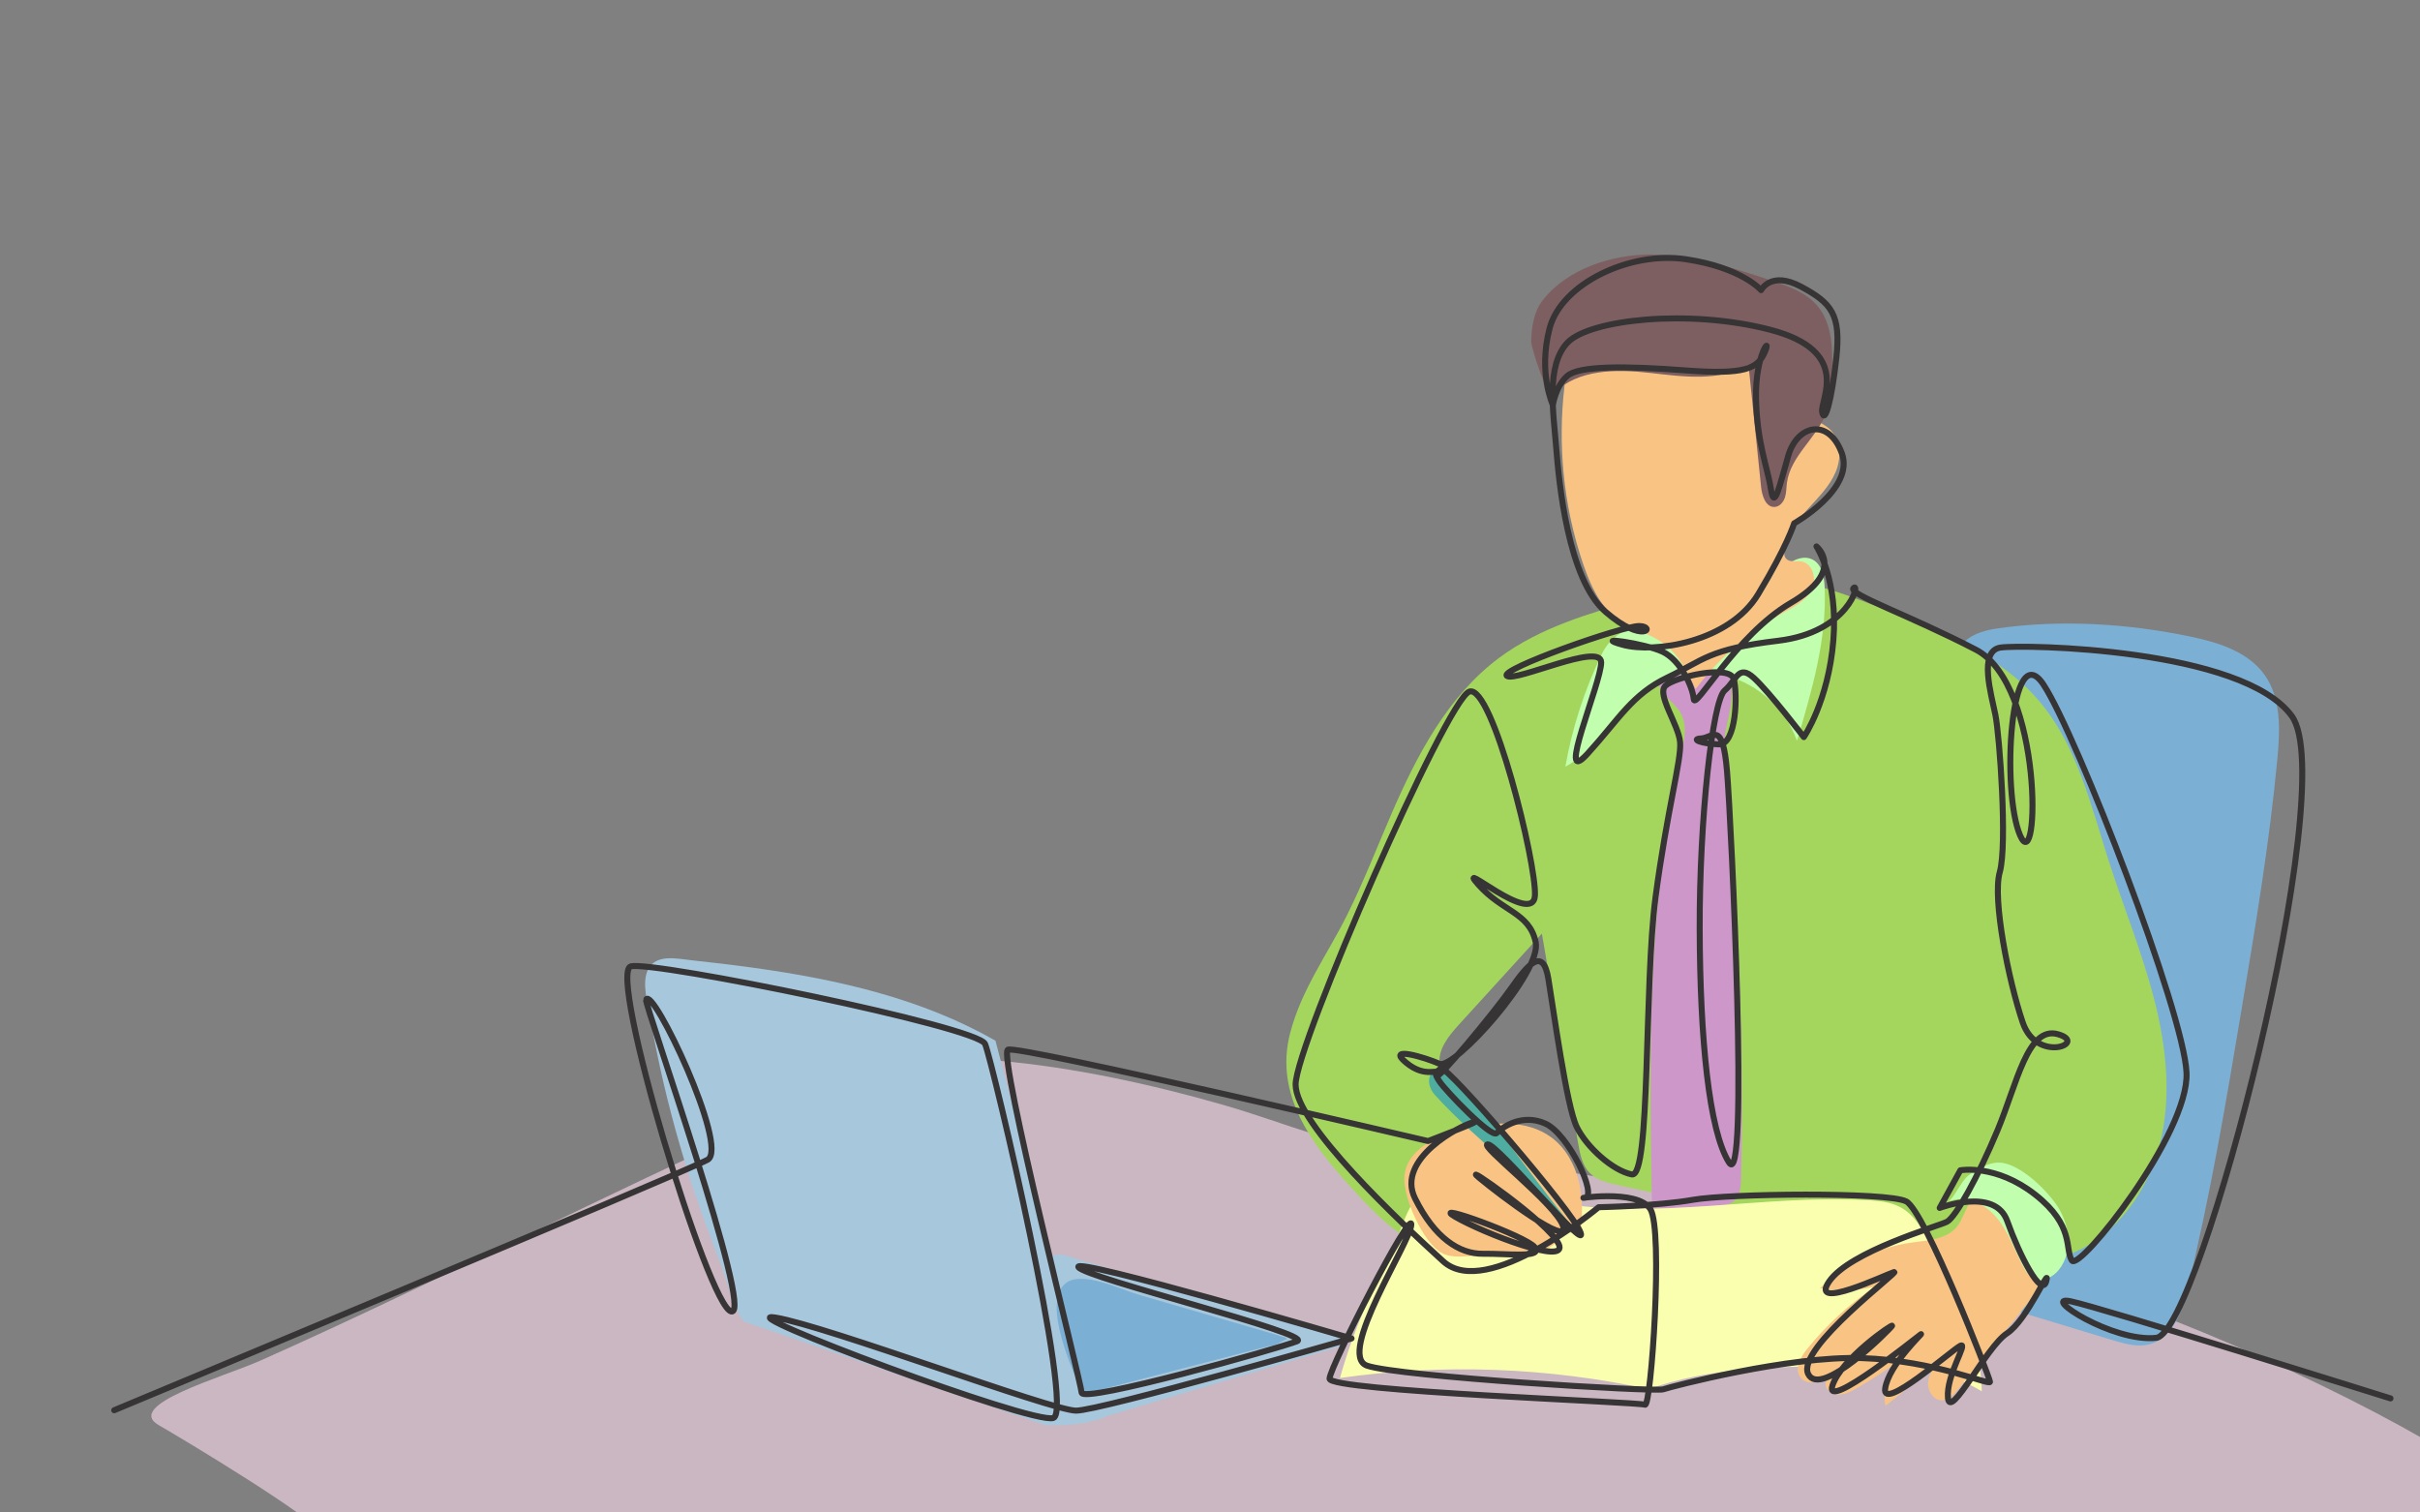
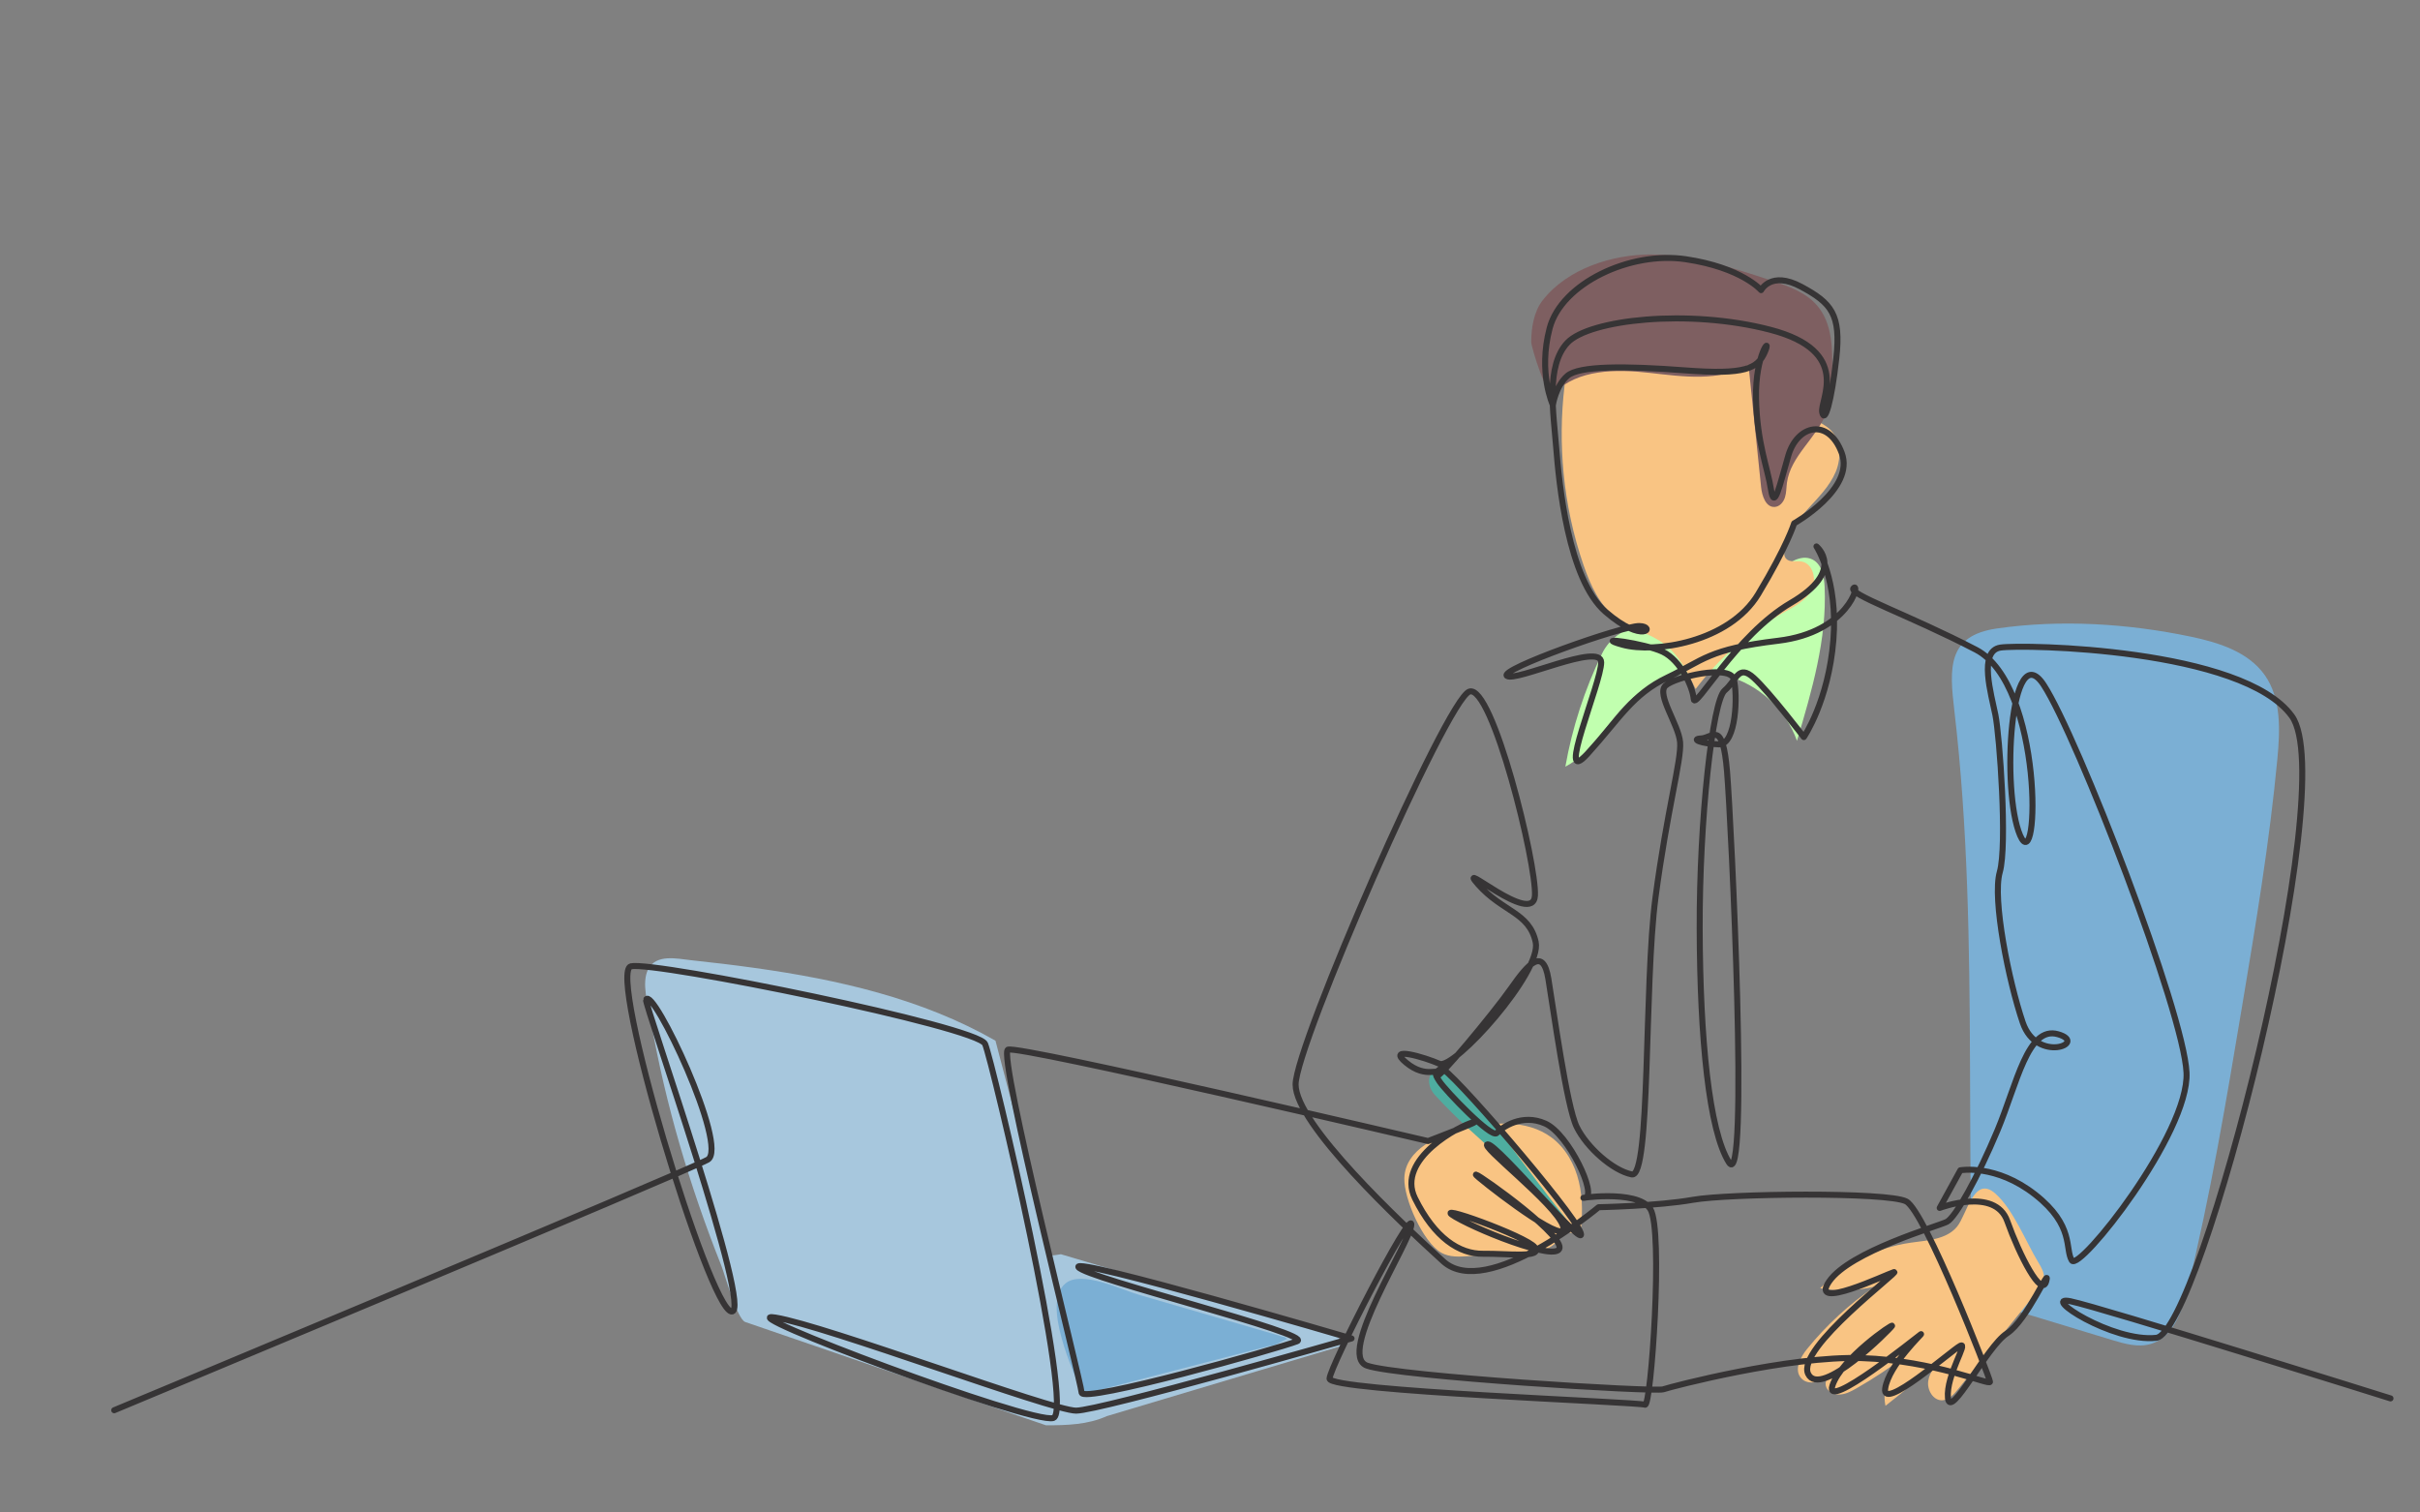
<svg xmlns="http://www.w3.org/2000/svg" id="a" viewBox="0 0 2900 1812.5">
  <rect x="0" y="0" width="2900" height="1812.5" fill="#808080" stroke="none" />
  <defs>
    <style>.c,.d{fill:none;}.c,.e,.f,.g,.h,.i,.j,.k,.l,.m,.n{stroke-width:0px;}.d{fill-rule:evenodd;stroke:#363435;stroke-linecap:round;stroke-linejoin:round;stroke-width:7.2px;}.o{clip-path:url(#b);}.e{fill:#f9c483;}.f{fill:#7bafd4;}.g{fill:#4eada0;}.h{fill:#cbb7c2;}.i{fill:#a7c7dd;}.j{fill:#a4d65e;}.k{fill:#ce97ca;}.l{fill:#c1ffaf;}.m{fill:#faffb0;}.n{fill:#7e5f61;}</style>
    <clipPath id="b">
      <rect class="c" width="2900" height="1812.5" />
    </clipPath>
  </defs>
  <g class="o">
-     <path class="h" d="m190.54,1708.02c-42.96-24.39,76.58-57.53,121.71-77.62,209.92-93.46,408.08-197.21,617.99-290.67,84.91-37.8,174.44-76.44,267.04-68.51,87.92,7.53,184.18,28.52,268.97,52.96,76.46,22.04,139.3,51.75,218.64,57.88,227.27,17.56,450.39,68.93,672.51,120.13,167.98,38.73,400.09,137.57,549.44,223.67,1.19,104.6-1.17,198.63.02,303.24,0-.57-594.65.32-643.93,0-197.17-1.3-394.33,1.37-591.5.07-198.7-1.31-419.01,1.67-617.71.37-197.94-1.3-401.05,1.64-598.99.34-97.47-.64,45.63-7.78-51.56-14.48-29.06-2-.06-47.68-5.01-71.15-4.06-19.25.67-12.5-1.5-32.07-4.21-37.89,3.01-33.07-9.02-72.15-5.45-17.73-172.38-117.97-197.1-132.01Z" />
    <path class="f" d="m2625.2,762.9c33.4,6.99,68.95,18.18,88.68,46.02,20.01,28.23,18.45,65.92,15.22,100.37-9.34,99.39-25.81,197.96-42.27,296.43-19,113.66-38.03,227.46-65.52,339.37-6.57,26.73-17.42,57.5-43.79,65.4-15.13,4.53-31.32-.07-46.43-4.66-33.15-10.07-66.31-20.13-99.46-30.2-20.64-6.27-42.72-13.52-55.54-30.86-12.26-16.58-13.26-38.66-13.66-59.28-2.76-141.12.03-282.33-5.13-423.4-2.57-70.34-7.1-140.65-15.31-210.57-5.99-51-8.65-89.79,51.02-98.38,76.41-10.99,156.86-6,232.2,9.77Z" />
-     <path class="j" d="m1667.46,975.28c30.43-70.37,67.62-141.28,129.14-187.03,48.85-36.33,108.86-53.65,167.43-70.28,49.95-14.18,101.02-28.5,152.88-25.79,51.32,2.68,100.16,21.86,147.93,40.8,65.29,25.88,133.3,53.68,178.81,107.16,45.67,53.67,62.09,125.36,83.65,192.45,17.81,55.44,40.02,109.51,54.43,165.93,14.41,56.41,20.79,116.29,6.46,172.73-14.33,56.43-51.9,109.01-105.85,130.89-55.93,22.68-119.2,10.18-178.19-2.63-121.92-26.48-243.83-52.95-365.75-79.43-11.92-2.59-24.53-5.55-33.15-14.17-9.24-9.25-11.9-23.01-14.13-35.9-14.47-83.75-28.94-167.5-43.42-251.25-33.14,36.36-66.27,72.73-99.41,109.09-12.46,13.67-25.8,30.09-22.96,48.36,2.55,16.42,17.25,27.74,30.57,37.67,24.84,18.52,49.33,38.92,64.51,65.92,15.18,27,19.43,62.08,3.39,88.58-21.23,35.08-71.08,43.43-109.61,29.39-38.53-14.04-68.15-44.89-95.66-75.31-46.94-51.9-91.58-110.67-72.49-184.45,13.58-52.48,44.78-94.21,68.57-142.15,19.53-39.34,35.44-80.32,52.86-120.6Z" />
-     <path class="k" d="m2002.23,795.37c-7.92,3.82-14.62,11.41-14.83,20.2-.36,15.55,17.54,24.3,25.8,37.47,9.52,15.19,5.36,34.82,1.31,52.28-41.19,177.36-38.14,361.6-34.87,543.64,25.78-1.3,51.55-2.59,77.33-3.89,7.08-.36,14.65-.89,20.24-5.24,8.07-6.29,9.01-17.94,9.23-28.17,3.41-159.38-2.76-318.96-18.48-477.6-1.6-16.15-3.3-32.43-1.46-48.55,1.69-14.84,6.36-29.21,8.15-44.03,1.79-14.82.3-30.97-8.91-42.72-14.12-18.01-45.41-12.13-63.5-3.39Z" />
    <path class="l" d="m1875.83,918.76c34.48-18.15,51.84-57.52,81.31-83.01,30.12-26.05,73.38-36.05,111.87-25.84,38.49,10.2,71.13,40.31,84.39,77.86,17.89-60.17,35.97-121.73,33.14-184.44-.57-12.71-3.45-27.55-14.94-33.02-13.48-6.42-28.32,4.36-40.41,13.13-32.34,23.46-71.11,36.02-109.16,48.23-36.05,11.57-84.39,14.9-102.19,51.5-20.84,42.88-35.73,88.64-44.02,135.6Z" />
    <path class="e" d="m1897.72,677.51c8.24,23.88,19.2,48.21,39.42,63.36,17.72,13.28,40.75,18.05,58.23,31.63,17.16,13.32,27.15,33.62,36.58,53.2,28.27-37.38,64.39-68.79,105.33-91.58,12.61-7.02,26.41-13.94,33.38-26.57,6.97-12.63,2.03-32.66-12.25-34.73-6.23-.9-13.83,1.36-18.05-3.32-2.58-2.87-2.57-7.2-1.99-11.02,2.82-18.59,15.05-34.26,27.7-48.18,12.65-13.92,26.46-27.49,33.75-44.83,7.29-17.33,6.19-39.9-8.16-52.06-5.48-4.64-12.44-7.44-17.39-12.64-11.72-12.32-7.88-32.09-11.35-48.73-3.72-17.83-16.6-32.77-32.03-42.45-15.43-9.68-33.3-14.7-51.12-18.49-35.1-7.46-71.12-10.58-106.98-9.34-23.61.82-53.87-2.18-74.75,11.37-19.94,12.95-20.64,47.69-23.23,69.64-4.06,34.48-4.43,69.4-1.1,103.95,3.62,37.7,11.63,74.98,23.99,110.78Z" />
    <path class="n" d="m1978.57,304.96c49.31.08,97.1,15.69,143.93,31.14,20.15,6.65,41.35,13.98,55.13,30.13,18.42,21.6,18.69,52.82,17.81,81.19-.5,16.04-1.13,32.43-6.91,47.41-11.63,30.17-42.91,51.69-47.16,83.74-.78,5.85-.6,11.89-2.39,17.52-1.79,5.63-6.27,10.99-12.16,11.41-10.68.76-15.32-13.09-16.41-23.74-5.04-48.9-10.07-97.8-15.11-146.7-34.72,20.72-78.4,14.28-118.57,9.75-40.18-4.53-86.11-4.5-114.42,24.37-8.13,8.29-27.46-55.55-27.4-61.56.19-16.96,3.09-36.13,13.76-49.78,29.74-38.04,83.45-54.96,129.91-54.89Z" />
-     <path class="m" d="m1605.74,1651.33c122.84-17.43,248.76-12.88,370.01,13.39,71.93-25.76,149.99-26.93,226.39-27.81,59.27-.69,122.09-.45,172.73,30.35-.69-63.07-31.5-121.38-61.53-176.84-9.12-16.83-19.12-34.58-35.96-43.69-11.81-6.39-25.62-7.72-39.03-8.49-125.73-7.19-253.03,24.59-376.98,2.37-28.59-5.12-56.7-13.09-85.56-16.37-20.52-2.33-59-6.07-75.99,8.93-12.97,11.45-20.46,40.44-28.06,55.74-26.03,52.36-50.29,105.95-66.01,162.42Z" />
    <path class="e" d="m2345.05,1470.21c-12.84,15.29-35.46,16.15-55.23,18.96-40.85,5.79-79.63,25.29-108.65,54.61,21.71,3.85,44.21,3.17,65.64-1.99-30.56,20.78-58.05,46.06-81.32,74.77-8.01,9.88-15.59,24.37-7.65,34.3,8.85,11.09,26.53,4.33,38.56-3.2-6.72.26-10.65,9.13-7.7,15.17,2.94,6.05,10.4,8.81,17.1,8.21s12.83-3.88,18.68-7.2c20.68-11.75,40.55-24.92,59.44-39.37-19.01,12.89-29.11,37.7-24.49,60.2,23.59-18.34,46.46-37.59,68.55-57.71-7.57,8.05-15.49,16.79-17.25,27.7-1.76,10.91,5.93,23.99,16.97,23.39,7.75-.42,13.58-6.95,18.47-12.99,31.43-38.79,62.86-77.57,94.29-116.36,4.11-5.08,8.41-10.6,8.89-17.12.48-6.63-3.1-12.8-6.55-18.48-15.01-24.7-29.92-63.31-51.47-82.61-25.96-23.25-34.29,25.43-46.27,39.69Z" />
-     <path class="l" d="m2463.7,1442.71c16.35,23.03,21.23,56.76,3.62,78.84-6.99,8.76-19.03,15.21-29.33,10.8-6.87-2.93-11.09-9.82-14.5-16.46-9.98-19.43-17.17-40.7-31.33-57.33-14.16-16.63-38.38-27.58-58.12-18.24,7.04-3.33,16.24-25.03,24.37-31.33,9.81-7.59,25.04-16.44,37.96-15.77,23.82,1.24,54.43,31.31,67.33,49.48Z" />
    <path class="e" d="m1753.26,1352.88c35.6-8.51,76.34-11.66,105.78,10.09,17.16,12.67,28.11,32.51,33.05,53.26,4.94,20.75,4.3,42.45,1.64,63.62-7.58-1.64-15.17-3.28-22.75-4.91-.17,8.86-7,16.49-15.01,20.27s-17.08,4.47-25.92,5.1c-23.41,1.67-46.82,3.34-70.23,5.01-11.07.79-22.89,1.42-32.55-4.04-21.79-12.32-45.19-64.6-44.38-89.61,1.13-34.82,41.96-51.99,70.36-58.78Z" />
    <path class="g" d="m1735.08,1284.6c8.03,3.48,13.89,10.5,19.43,17.28,47.41,58.03,89.91,119.74,137.32,177.76-50.26-61.51-119.31-109.1-172.37-167.55-13.3-14.65-7.23-37.4,15.62-27.49Z" />
    <path class="i" d="m893,1584.2s360.46,123.82,360.46,123.82c24.91,0,50.24-.72,72.92-11.01l280.66-83.92c-.92-3.67-1.83-7.34-2.75-11.01l-332.94-99.06c-3.67.46-7.31,1.38-11.01,1.38,0,0-67.41-257.27-67.41-257.27-88.3-50.52-188.84-73.3-288.72-87.22-25.24-3.52-50.55-6.52-75.88-9.22-17.09-1.82-41.87-7.85-51.57,10.86-8.35,16.11-.3,41.78,2.54,58.2,4.52,26.18,9.83,52.22,15.87,78.09,11.59,49.68,25.89,98.72,42.51,146.95,8.32,24.14,17.23,48.07,26.68,71.79,4.12,10.34,19,64.31,28.64,67.62Z" />
    <path class="f" d="m1538.25,1602.09c1.63,0,2.83,1.63,4.25,2.44-7.37,2.87-14.22,8.57-22.13,8.57l-222.88,57.78c-11.19-26.71-49.8-109.64-20.44-133.08,19.57-15.63,66.12,7.52,87.15,13.64,56.07,16.32,112.13,32.63,168.2,48.95,1.69.49,4.07,1.7,5.86,1.7Z" />
    <path class="d" d="m2864.65,1675.78s-347.1-109.02-383.7-116.46c-36.42-7.39,50.65,49.62,102.99,43.88,52.66-5.78,221.87-662.66,162.52-744.96-58.71-81.42-322.69-86.29-349.27-82.2-26.5,4.06-10.97,55.9-5.98,80.79,5.01,24.94,14.43,156.05,5.23,188.2-9.2,32.15,10.7,130.86,27.49,180.25,16.85,49.6,78.87,24.58,42.24,14.09-36.46-10.43-49.07,59.32-72.5,115.27-23.42,55.92-50.22,104.15-60.56,109.49-10.33,5.33-116.33,35.33-141.18,71.57-24.81,36.2,68.67-8.62,77.83-11.32,9.16-2.71-117.52,91.29-102.99,122.02,14.58,30.83,98.22-53.62,100.57-57.52,2.34-3.89-60.87,39.23-71.45,71.52-10.58,32.3,102.16-58.88,105.97-61.51,3.82-2.62-38.53,36.54-42.77,65.04-4.25,28.51,79.63-45.92,90.01-51.2,10.39-5.29-17.21,35.21-14.78,62.5,2.43,27.34,46.13-61.46,70.62-77.3,24.53-15.88,52.58-83.52,47.2-62.62-5.39,20.92-32.05-30.76-46.74-72.02-14.63-41.1-80.98-15.77-80.98-15.77l24.78-45.11s42.68-7.78,89.7,29.18c47.37,37.24,35.31,65.21,43.93,78.97,8.64,13.8,140.79-152.29,137.39-225.22-3.39-72.67-130.78-402.56-171.1-464.47-40-61.45-51.25,127.33-28.3,180.33,23.07,53.27,28.3-180.33-52.95-222.61-80.29-41.77-154.72-66.89-146.57-74.01,8.14-7.12-5.85,53.2-90.49,63.27-83.78,9.97-89.54,23.41-132.39,43.91-42.66,20.41-57.36,48.98-96.32,91.87-38.85,42.76,16.92-85.63,16.67-110-.24-24.34-102.31,23.85-112.9,16.4-10.56-7.44,138.19-60.16,158.59-59.81,20.44.36,5.21,22.46-40.34-16.95-45.21-39.11-56.03-155.73-59.27-197.12-3.23-41.29-12.67-97.9,13.52-125.52,26.23-27.69,144.99-41,243-15.46,99.35,25.89,59.23,84.45,62.23,98.88,3,14.45,11.11-12.27,16.93-64.84,5.81-52.48-5.83-66.11-42.21-85.65-36.19-19.44-47.91,4.13-47.91,4.13,0,0-22.9-26.97-90.26-37.04-66.76-9.98-149.05,29.12-163.15,82.69-14.12,53.62,3.88,92,3.88,92,0,0,3.24-22.58,17.31-34.88,14.08-12.31,69.55-12.04,141.14-6.62,72.27,5.48,87.1-2.18,95.71-22.29,8.6-20.11-11.83,2.59-10.72,55.9,1.12,53.45,14.02,83.39,17.95,109.18,3.94,25.83,10.04-3.98,20.74-40.62,10.7-36.64,48.1-46.01,64.07-3.1,16.04,43.08-57.07,84.24-57.07,84.24,0,0-8.11,26.74-43,84.72-34.83,57.87-124.54,71.44-162.8,60.72-38.07-10.65,27.04-1.64,48.31,8.48,21.34,10.16,35.95,42.03,37.16,56.71,1.21,14.69,50.39-76.72,116.37-115.27,66.41-38.8,30.7-67.68,30.7-67.68,0,0,26.13,39.39,20.26,112.32-5.89,73.12-35.4,116.15-35.4,116.15,0,0-41.16-53.93-59.94-70.97-18.71-16.99-20.5,2.83-35,15.15-14.47,12.32-30.26,154.74-29.87,285.54.4,131.59,11.13,241.89,35.13,280.05,24.11,38.34,2.86-406.06-2.35-468.6-5.19-62.34-17.15-40.3-30.86-39.57-13.68.74.54,6.55,21.25,7.1,20.77.55,22.57-60.47,17.63-78.27-4.94-17.77-70.65-2.46-81.77,7.99-11.1,10.44,15.79,46.59,17.52,67.83,1.73,21.26-15.65,81.34-29.48,185.87-13.87,104.85-5.69,336.51-28.41,331.96-22.65-4.53-53.86-32.21-65.99-56.9-12.11-24.62-27.75-140-34.03-177.69-6.26-37.59-23.37-18.87-44.61,11.46-21.21,30.3-90.82,113.74-88.2,103.79,2.61-9.96-12.98,5.82-37.66-14.65-24.59-20.39,22.71-6.27,40.03,1.41,17.37,7.7,123.08-109.97,115.28-145.83-7.78-35.76-39.69-36.08-68.91-69.11-29.06-32.86,65.86,51.19,68.01,13.42,2.17-37.72-51.11-254.14-78.62-244.49-27.42,9.63-208.2,423.69-208.18,470.89.02,47.29,125.15,164.69,176.86,211.81,52.17,47.53,186.25-64.82,186.25-64.82,0,0,70.32-1.33,112.96-8.87,42.85-7.59,233.17-9.64,255.63,1.9,22.53,11.58,99.99,210.96,100.45,216.17.47,5.22-65.67-25.59-153.8-28.39-87.18-2.76-227.69,33.98-237.82,37.43-10.12,3.44-317.58-15.34-354.98-28.38-37.19-12.97,52.86-149.27,53.11-169.11.24-19.81-97.38,169.81-98,184.71-.63,14.91,370.88,27.89,378.06,31.24,7.19,3.36,22.16-209.56,6.36-234.51-15.74-24.87-93.43-11.62-78.24-13.58,15.22-1.97-19.51-76.25-47.62-88.84-27.99-12.55-51.98,4.62-58.2,11.39-6.22,6.77-61.03-50.49-68.53-61.76-7.49-11.27-4.55-10.58,1.74-15.7,6.3-5.12,158.58,171.89,167.32,196.82,8.76,24.98-99.55-106.14-111.29-105.87-11.72.28,81.4,71.33,90.23,97.87,8.85,26.6-75.59-36.89-100.7-57.92-25-20.95,83.34,53.22,95.56,79.74,12.25,26.58-90.67-13.49-123.96-32.8-33.13-19.22,85.9,23.42,95.38,36.6,9.48,13.21-33.3,7.2-61.92,7.64-28.52.45-58.37-18.96-81.79-66.46-23.3-47.24,54.82-87.41,69.55-91.08,14.76-3.67-53.87,22.47-53.87,22.47,0,0-490.88-115.18-503.46-109.52-12.56,5.66,87.47,397.53,88.28,411,.82,13.48,237.05-53.2,258.21-61.58,21.2-8.4-253.34-75.53-262.02-88.78-8.67-13.24,327.29,85.44,327.29,85.44,0,0-301.08,86.4-330.07,86.51-28.88.12-299.53-101.72-360.38-111.56-60.33-9.75,307.38,128.55,333.1,120.36,25.79-8.21-72.94-427.59-81.85-448.3-8.9-20.67-395.44-99.23-424.3-92.99-28.76,6.2,92.77,408.82,120.3,413.7,27.64,4.91-105.23-371.04-102.23-373.67,7.5-18,99.9,177.09,73.87,191.72-25.95,14.58-711.21,300.25-711.21,300.25" />
  </g>
</svg>